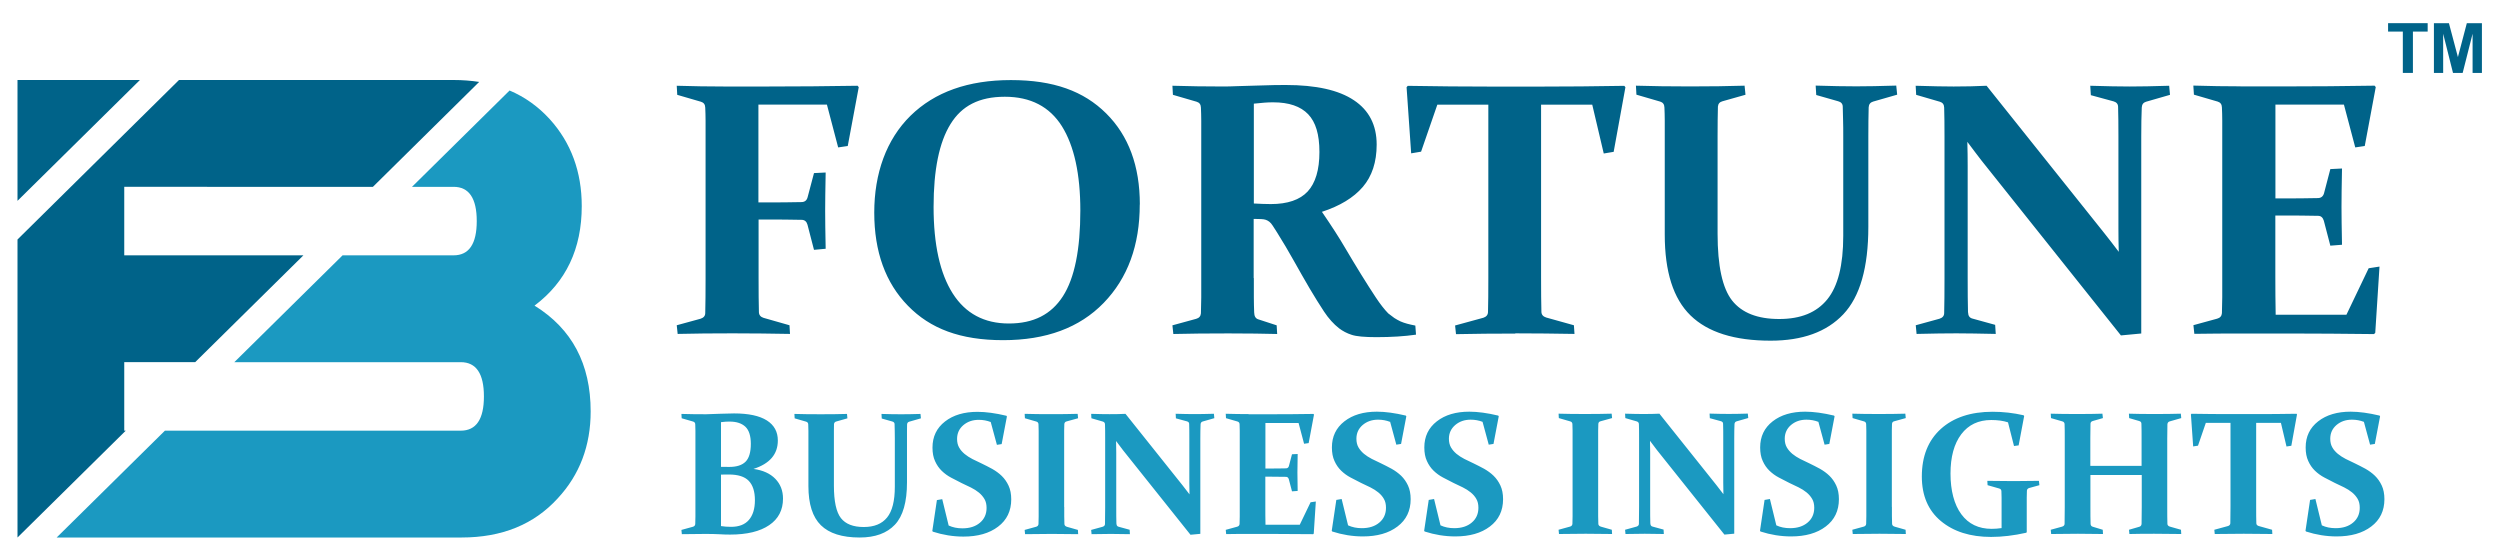
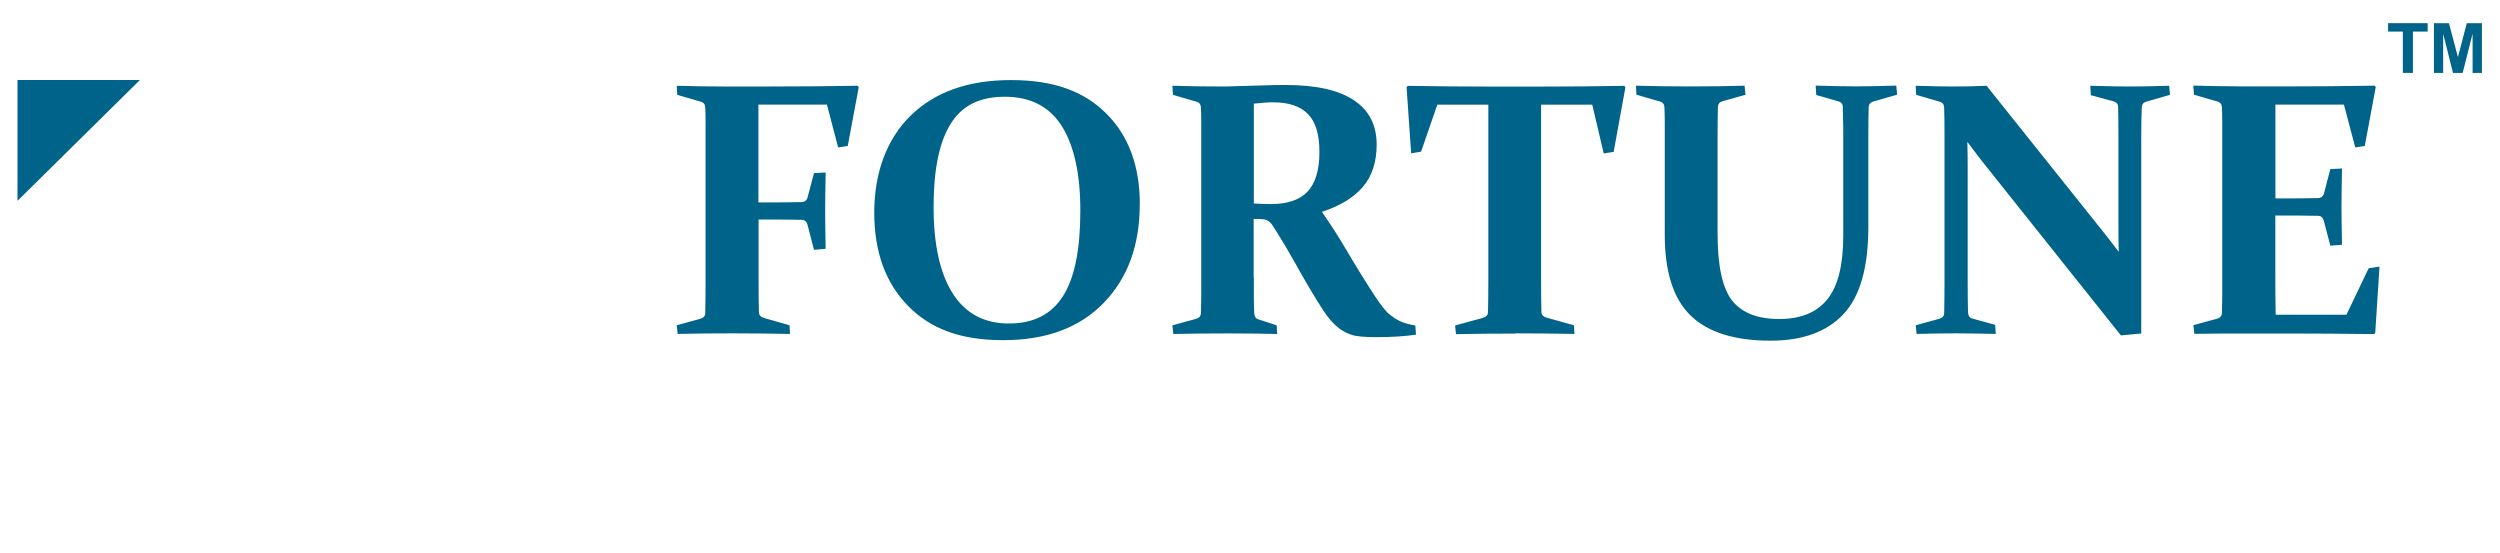
<svg xmlns="http://www.w3.org/2000/svg" id="uuid-119fefd9-7387-471e-b43c-72d8dfc45356" viewBox="0 0 300 66.38">
  <defs>
    <style>.uuid-484e0fd1-c7a0-4831-82f3-648b6d4cbca9,.uuid-e99aa685-9af9-455d-b95e-0fac47f0d3e7{fill:#006389;}.uuid-04ffe122-7a9f-4b4e-86d3-e2b36b8abb1e{fill:#1b99c1;}.uuid-04ffe122-7a9f-4b4e-86d3-e2b36b8abb1e,.uuid-e99aa685-9af9-455d-b95e-0fac47f0d3e7{fill-rule:evenodd;}</style>
  </defs>
  <path class="uuid-e99aa685-9af9-455d-b95e-0fac47f0d3e7" d="m91.03,26.34v7.01c0,1.67.01,3.04.04,4.11.01.34.2.57.55.68l3.12.89.06,1.04c-2.19-.04-4.48-.07-6.86-.07s-4.64.02-6.62.07l-.11-1.04,2.85-.78c.37-.12.56-.33.57-.66.03-1.15.04-2.56.04-4.23v-16.92c0-.71,0-1.36,0-1.94,0-.58-.02-1.12-.04-1.59-.01-.37-.18-.6-.51-.7l-2.85-.83-.06-1.09c1.99.06,3.86.09,5.64.09h5.36c3.44,0,7.01-.03,10.7-.09l.14.17-1.32,7.06-1.15.17-1.35-5.14h-8.22v11.74h1.21c1.25,0,2.57-.01,3.97-.04.38-.01.62-.2.72-.57l.77-2.91,1.4-.07c-.04,2.06-.06,3.59-.06,4.61s.02,2.51.06,4.54l-1.4.13-.78-3.01c-.1-.37-.32-.57-.66-.59-1.43-.03-2.78-.04-4.04-.04h-1.19Zm21-1.52c0,4.53.77,8,2.3,10.4,1.53,2.4,3.78,3.6,6.74,3.6s5.08-1.09,6.48-3.27c1.4-2.18,2.09-5.61,2.09-10.28,0-4.39-.74-7.76-2.21-10.12-1.48-2.35-3.76-3.54-6.85-3.54s-5.17,1.09-6.52,3.28c-1.36,2.19-2.03,5.5-2.03,9.93m24.74-.29c0,4.9-1.44,8.84-4.33,11.82-2.89,2.98-6.91,4.47-12.06,4.47s-8.75-1.38-11.43-4.13c-2.69-2.75-4.04-6.48-4.04-11.18s1.45-8.77,4.35-11.62c2.91-2.85,6.92-4.28,12.05-4.28s8.74,1.33,11.43,4c2.69,2.67,4.04,6.31,4.04,10.93m13.68,8.84c0,.85,0,1.61,0,2.28,0,.67.02,1.28.04,1.83.01.46.17.73.49.83l2.21.72.06,1.04c-1.57-.04-3.52-.07-5.84-.07-2.48,0-4.68.02-6.62.07l-.11-1.04,2.85-.78c.36-.1.54-.32.57-.66.01-.57.03-1.2.04-1.91,0-.7,0-1.47,0-2.33v-16.92c0-.71,0-1.36,0-1.94,0-.58-.02-1.12-.04-1.59-.01-.37-.18-.6-.51-.7l-2.85-.83-.06-1.09c1.99.06,4.01.09,6.09.09.44,0,.99-.01,1.64-.04.65-.02,1.44-.04,2.38-.07.85-.03,1.57-.04,2.14-.06.57,0,1.02-.01,1.35-.01,3.64,0,6.36.61,8.18,1.83,1.82,1.21,2.73,2.99,2.73,5.32,0,2.1-.56,3.8-1.67,5.09-1.11,1.29-2.75,2.28-4.9,2.98,1.2,1.75,2.11,3.17,2.75,4.27.64,1.09,1.29,2.16,1.94,3.22.65,1.05,1.25,1.99,1.78,2.79.53.8,1.03,1.44,1.49,1.91.26.21.5.39.73.55.24.15.48.29.74.41.25.11.52.2.81.28s.62.15.97.22l.08,1.09c-1.38.2-2.97.3-4.75.3-1.41,0-2.41-.09-2.97-.28-.57-.18-1.07-.45-1.51-.78-.65-.51-1.25-1.17-1.8-2-.54-.82-1.12-1.75-1.73-2.78-.61-1.04-1.23-2.13-1.88-3.29s-1.32-2.3-2.03-3.43c-.21-.33-.38-.59-.52-.81-.13-.21-.27-.37-.41-.48-.13-.1-.28-.18-.42-.23-.15-.05-.34-.08-.57-.09l-.89-.02v7.09Zm0-8.96c.75.04,1.43.07,2.04.07,2.01,0,3.49-.51,4.42-1.51.93-1.01,1.41-2.59,1.41-4.73s-.45-3.59-1.35-4.54c-.91-.95-2.3-1.43-4.2-1.43-.33,0-.68.01-1.05.04-.38.03-.8.07-1.27.12v11.98Zm31.39,15.61c-2.49,0-4.87.02-7.13.07l-.11-1.04,3.4-.93c.35-.12.54-.34.55-.68.03-1.06.04-2.43.04-4.1V12.56h-6.12l-1.95,5.64-1.19.2-.55-7.93.14-.17c3.48.06,6.81.09,10,.09h5.92c3.19,0,6.54-.03,10.07-.09l.13.17-1.41,7.75-1.19.2-1.38-5.86h-6.14v20.76c0,1.67.01,3.04.04,4.1.01.34.2.56.57.68l3.33.93.07,1.04c-2.35-.04-4.72-.07-7.12-.07m14.48-29.72c1.96.06,4.14.09,6.52.09s4.64-.03,6.53-.09l.11,1.09-2.76.78c-.34.09-.52.3-.55.64-.01.51-.02,1.07-.03,1.65,0,.59-.01,1.22-.01,1.9v11.7c0,3.87.58,6.54,1.74,8.02,1.17,1.48,3.05,2.22,5.65,2.22s4.49-.78,5.77-2.35c1.28-1.57,1.92-4.1,1.92-7.62v-11.98c0-.68,0-1.31-.02-1.9-.01-.59-.03-1.14-.04-1.65-.01-.32-.2-.54-.55-.63l-2.63-.75-.07-1.13c1.88.06,3.51.09,4.88.09,1.27,0,2.86-.03,4.79-.09l.11,1.09-2.89.83c-.34.1-.51.33-.53.7-.01.49-.02,1.01-.03,1.59,0,.58-.01,1.22-.01,1.94v10.8c0,4.88-1,8.37-3,10.49-2,2.12-4.91,3.17-8.73,3.17-4.34,0-7.54-1.01-9.61-3.03-2.07-2.02-3.09-5.25-3.09-9.7v-11.73c0-.71,0-1.36,0-1.94,0-.58-.02-1.11-.04-1.59-.01-.37-.18-.6-.51-.7l-2.85-.83-.06-1.09Zm39.87,27.21c.01.41.19.66.53.74l2.72.75.07,1.09c-1.91-.04-3.49-.07-4.72-.07s-2.8.02-4.78.07l-.1-1.04,2.84-.78c.37-.12.56-.33.57-.66.03-1.15.04-2.56.04-4.23v-16.92c0-1.42-.01-2.59-.04-3.53-.01-.37-.18-.6-.51-.7l-2.85-.83-.06-1.09c1.98.06,3.5.09,4.56.09,1.39,0,2.7-.03,3.95-.09l14.12,17.68c.57.71,1.14,1.46,1.74,2.25-.03-.98-.04-1.92-.04-2.82v-11.06c0-1.37-.01-2.55-.04-3.54-.01-.33-.2-.54-.55-.64l-2.72-.74-.07-1.13c1.96.06,3.54.09,4.75.09s2.81-.03,4.72-.09l.1,1.09-2.88.83c-.33.1-.49.33-.51.7-.04.93-.06,2.11-.06,3.52v23.59l-2.44.23-16.71-20.96c-.49-.64-1.07-1.39-1.72-2.27.03,1.04.04,2.01.04,2.88v13.45c0,1.67.01,3.05.04,4.14m32.74-27.12h5.35c3.44,0,7.01-.03,10.7-.09l.14.17-1.32,7.07-1.14.17-1.36-5.14h-8.22v11.26h1.14c1.23,0,2.56-.01,3.97-.04.37-.01.61-.2.72-.57l.76-2.91,1.4-.07c-.04,2.05-.06,3.59-.06,4.61s.02,2.51.06,4.54l-1.4.11-.78-2.99c-.12-.38-.33-.58-.66-.59-1.44-.03-2.79-.04-4.04-.04h-1.12v7.28c0,1.56.01,3.1.04,4.63h8.49l2.67-5.58,1.3-.2-.51,7.95-.15.15c-3.53-.04-6.96-.07-10.3-.07h-5.62c-1.82,0-3.7.01-5.64.04l-.11-1.04,2.85-.78c.36-.1.54-.32.57-.66.01-.57.03-1.2.04-1.91,0-.7,0-1.47,0-2.33v-16.92c0-.71,0-1.36,0-1.94,0-.58-.02-1.12-.04-1.59-.01-.37-.18-.6-.51-.7l-2.85-.83-.07-1.09c1.99.06,3.86.09,5.64.09" />
-   <path class="uuid-04ffe122-7a9f-4b4e-86d3-e2b36b8abb1e" d="m81.77,49.67c.96.03,1.95.04,2.96.04.37-.01.95-.04,1.74-.06.79-.03,1.33-.04,1.62-.04,1.73,0,3.04.28,3.93.84.88.56,1.32,1.36,1.32,2.41,0,1.65-.97,2.78-2.92,3.41,1.13.16,2,.55,2.62,1.19.61.63.92,1.42.92,2.37,0,1.37-.55,2.44-1.66,3.19-1.1.75-2.66,1.13-4.69,1.13-.4,0-.81-.01-1.25-.04-.44-.02-.98-.04-1.63-.04-1,0-1.97.01-2.91.03l-.05-.51,1.38-.38c.17-.05.26-.15.28-.32,0-.27.01-.58.02-.92,0-.34,0-.71,0-1.13v-8.2c0-.34,0-.66,0-.94,0-.28-.01-.54-.02-.77,0-.18-.09-.29-.25-.34l-1.38-.4-.03-.53Zm4.75,7.28v6.18c.38.06.79.09,1.21.09.94,0,1.65-.27,2.13-.82.48-.55.73-1.34.73-2.38s-.25-1.81-.74-2.32c-.49-.51-1.29-.76-2.39-.76-.32,0-.63,0-.94.01m0-.93c.35,0,.68.01,1,.01.88,0,1.53-.21,1.95-.63.42-.42.63-1.14.63-2.15,0-.94-.22-1.63-.65-2.04-.44-.41-1.06-.62-1.89-.62-.13,0-.28,0-.46.01-.18.01-.37.03-.58.06v5.35Zm8.8-6.35c.95.03,2,.04,3.16.04s2.25-.01,3.16-.04l.05.53-1.34.38c-.16.04-.25.15-.27.31,0,.25-.01.52-.01.8,0,.28,0,.59,0,.92v5.67c0,1.87.28,3.17.84,3.89.57.72,1.48,1.07,2.74,1.07s2.18-.38,2.8-1.14c.62-.76.93-1.99.93-3.69v-5.8c0-.33,0-.64-.01-.92,0-.28-.01-.55-.02-.8,0-.15-.09-.26-.27-.31l-1.27-.36-.03-.55c.91.03,1.7.04,2.36.04.61,0,1.39-.01,2.32-.04l.05.53-1.4.4c-.17.05-.25.16-.26.34,0,.24-.01.49-.01.77,0,.28,0,.59,0,.94v5.23c0,2.36-.48,4.05-1.45,5.08-.97,1.03-2.38,1.54-4.23,1.54-2.1,0-3.65-.49-4.65-1.47-1-.98-1.5-2.55-1.5-4.7v-5.68c0-.34,0-.66,0-.94,0-.28-.01-.54-.02-.77,0-.18-.09-.29-.25-.34l-1.38-.4-.03-.53Zm23.56.97c-.44-.17-.91-.26-1.43-.26-.73,0-1.34.21-1.85.64-.5.43-.75.98-.75,1.65,0,.4.08.75.25,1.04.16.29.39.54.66.77.27.22.59.43.94.61.35.18.72.35,1.1.53.42.2.84.42,1.27.65.42.24.81.52,1.14.84.34.33.61.72.82,1.17.21.45.32,1,.32,1.64,0,1.39-.53,2.49-1.58,3.28-1.05.8-2.44,1.19-4.16,1.19-1.24,0-2.46-.2-3.67-.59l-.06-.09.55-3.7.64-.11.77,3.16c.49.23,1.04.34,1.65.34.87,0,1.57-.22,2.1-.67.53-.44.8-1.04.8-1.78,0-.42-.08-.77-.25-1.06-.17-.29-.39-.55-.67-.78-.28-.23-.6-.43-.96-.61-.36-.18-.73-.35-1.11-.53-.42-.21-.84-.42-1.26-.65-.42-.22-.8-.5-1.13-.82-.33-.32-.6-.71-.8-1.16-.21-.45-.31-.99-.31-1.63,0-1.31.5-2.35,1.5-3.13,1-.78,2.3-1.16,3.9-1.16,1.01,0,2.17.16,3.47.47l.06.09-.63,3.31-.57.09-.75-2.77Zm8.83,10.2c0,.41,0,.79,0,1.12,0,.34.01.64.02.91,0,.18.12.3.35.36l1.27.36.03.51c-.95-.02-2.01-.03-3.16-.03s-2.26.01-3.21.03l-.05-.51,1.38-.38c.17-.05.26-.15.28-.32,0-.27.01-.58.02-.92,0-.34,0-.71,0-1.13v-8.2c0-.34,0-.66,0-.94,0-.28-.01-.54-.02-.77,0-.18-.09-.29-.25-.34l-1.38-.4-.03-.53c.95.03,2.01.04,3.16.04s2.26-.01,3.2-.04l.05.53-1.38.38c-.16.04-.25.14-.27.31,0,.25-.01.51-.02.8,0,.28,0,.59,0,.92v8.24Zm6.27,2.01c0,.2.09.32.26.36l1.32.36.03.53c-.93-.02-1.69-.03-2.29-.03s-1.36.01-2.31.03l-.05-.51,1.38-.38c.18-.06.27-.16.28-.32.01-.56.02-1.24.02-2.05v-8.2c0-.69,0-1.26-.02-1.71,0-.18-.09-.29-.25-.34l-1.38-.4-.03-.53c.96.03,1.7.04,2.21.04.67,0,1.31-.01,1.91-.04l6.84,8.57c.27.34.55.71.84,1.09-.01-.47-.02-.93-.02-1.37v-5.36c0-.66,0-1.24-.02-1.72,0-.16-.09-.26-.27-.31l-1.32-.36-.03-.55c.95.03,1.71.04,2.3.04s1.36-.01,2.29-.04l.05.53-1.4.4c-.16.05-.24.16-.25.34-.02.45-.03,1.02-.03,1.71v11.43l-1.18.11-8.1-10.15c-.24-.31-.52-.67-.83-1.1.01.51.02.97.02,1.4v6.52c0,.81,0,1.48.02,2.01m15.86-13.14h2.59c1.67,0,3.39-.01,5.19-.04l.07.08-.64,3.42-.55.08-.66-2.49h-3.98v5.46h.55c.6,0,1.24,0,1.92-.02.18,0,.3-.1.35-.28l.37-1.41.68-.03c-.02.99-.03,1.74-.03,2.23s.01,1.21.03,2.2l-.68.05-.38-1.45c-.06-.19-.16-.28-.32-.29-.7-.01-1.35-.02-1.96-.02h-.54v3.53c0,.76,0,1.5.02,2.24h4.11l1.3-2.7.63-.09-.25,3.85-.07.07c-1.71-.02-3.37-.03-4.99-.03h-2.72c-.88,0-1.79,0-2.73.02l-.05-.51,1.38-.38c.17-.05.26-.15.28-.32,0-.27.01-.58.02-.92,0-.34,0-.71,0-1.13v-8.2c0-.34,0-.66,0-.94,0-.28-.01-.54-.02-.77,0-.18-.09-.29-.25-.34l-1.38-.4-.03-.53c.96.03,1.87.04,2.73.04m16.98.93c-.44-.17-.91-.26-1.43-.26-.73,0-1.34.21-1.85.64-.5.43-.75.98-.75,1.65,0,.4.08.75.25,1.04.17.29.39.54.66.77.27.22.59.43.94.61.35.18.72.35,1.1.53.42.2.84.42,1.27.65.43.24.81.52,1.15.84.34.33.61.72.82,1.17.21.45.32,1,.32,1.64,0,1.39-.53,2.49-1.58,3.28-1.05.8-2.44,1.19-4.16,1.19-1.24,0-2.46-.2-3.67-.59l-.06-.09.55-3.7.64-.11.77,3.16c.5.23,1.04.34,1.65.34.87,0,1.57-.22,2.1-.67.53-.44.8-1.04.8-1.78,0-.42-.08-.77-.25-1.06-.16-.29-.39-.55-.67-.78-.28-.23-.6-.43-.96-.61-.36-.18-.73-.35-1.11-.53-.42-.21-.84-.42-1.26-.65-.42-.22-.8-.5-1.13-.82-.33-.32-.6-.71-.8-1.16-.21-.45-.31-.99-.31-1.63,0-1.31.5-2.35,1.5-3.13,1-.78,2.3-1.16,3.9-1.16,1.01,0,2.17.16,3.47.47l.06.09-.63,3.31-.57.09-.75-2.77Zm11.11,0c-.44-.17-.91-.26-1.43-.26-.73,0-1.34.21-1.85.64-.5.43-.76.98-.76,1.65,0,.4.08.75.25,1.04.17.29.39.54.66.77.27.22.59.43.94.61.35.18.72.35,1.1.53.42.2.84.42,1.27.65.42.24.81.52,1.14.84.34.33.61.72.82,1.17.21.45.32,1,.32,1.64,0,1.39-.53,2.49-1.58,3.28-1.05.8-2.44,1.19-4.16,1.19-1.24,0-2.46-.2-3.67-.59l-.06-.09.55-3.7.64-.11.77,3.16c.5.23,1.04.34,1.65.34.87,0,1.57-.22,2.1-.67.53-.44.8-1.04.8-1.78,0-.42-.08-.77-.25-1.06-.16-.29-.39-.55-.67-.78-.28-.23-.6-.43-.96-.61-.36-.18-.73-.35-1.11-.53-.42-.21-.84-.42-1.26-.65-.42-.22-.8-.5-1.13-.82-.33-.32-.6-.71-.8-1.16-.21-.45-.31-.99-.31-1.63,0-1.31.5-2.35,1.5-3.13,1-.78,2.3-1.16,3.9-1.16,1.01,0,2.17.16,3.47.47l.06.09-.63,3.31-.57.09-.75-2.77Zm13.87,10.2c0,.41,0,.79,0,1.12,0,.34.01.64.02.91,0,.18.12.3.35.36l1.27.36.03.51c-.95-.02-2.01-.03-3.16-.03s-2.27.01-3.21.03l-.05-.51,1.38-.38c.17-.05.26-.15.28-.32,0-.27.01-.58.02-.92,0-.34,0-.71,0-1.13v-8.2c0-.34,0-.66,0-.94,0-.28-.01-.54-.02-.77,0-.18-.09-.29-.25-.34l-1.38-.4-.03-.53c.96.03,2.01.04,3.16.04s2.26-.01,3.21-.04l.05.53-1.38.38c-.17.04-.25.14-.27.31,0,.25-.01.51-.02.8,0,.28,0,.59,0,.92v8.24Zm6.27,2.01c0,.2.09.32.26.36l1.32.36.03.53c-.93-.02-1.69-.03-2.29-.03s-1.36.01-2.31.03l-.05-.51,1.38-.38c.18-.06.27-.16.28-.32.01-.56.02-1.24.02-2.05v-8.2c0-.69,0-1.26-.02-1.71,0-.18-.09-.29-.25-.34l-1.38-.4-.03-.53c.96.03,1.7.04,2.21.04.67,0,1.31-.01,1.91-.04l6.84,8.57c.27.34.55.71.84,1.09-.01-.47-.02-.93-.02-1.37v-5.36c0-.66,0-1.24-.02-1.72,0-.16-.09-.26-.27-.31l-1.32-.36-.03-.55c.95.03,1.71.04,2.3.04s1.36-.01,2.29-.04l.05.53-1.4.4c-.16.05-.24.16-.25.34-.02.45-.03,1.02-.03,1.71v11.43l-1.18.11-8.1-10.15c-.24-.31-.52-.67-.83-1.1.01.51.02.97.02,1.4v6.52c0,.81,0,1.48.02,2.01m20.16-12.21c-.44-.17-.91-.26-1.43-.26-.73,0-1.34.21-1.85.64-.5.43-.75.98-.75,1.65,0,.4.08.75.25,1.04.17.29.39.54.66.77.27.22.59.43.94.61.35.18.72.35,1.1.53.42.2.84.42,1.27.65.42.24.81.52,1.14.84.34.33.61.72.82,1.17.21.45.32,1,.32,1.64,0,1.39-.53,2.49-1.58,3.28-1.05.8-2.44,1.19-4.16,1.19-1.24,0-2.46-.2-3.67-.59l-.06-.09.55-3.7.64-.11.77,3.16c.49.23,1.04.34,1.65.34.87,0,1.57-.22,2.1-.67.53-.44.8-1.04.8-1.78,0-.42-.08-.77-.25-1.06-.17-.29-.39-.55-.67-.78-.28-.23-.6-.43-.96-.61-.36-.18-.73-.35-1.11-.53-.42-.21-.84-.42-1.26-.65-.42-.22-.8-.5-1.13-.82-.33-.32-.6-.71-.8-1.16-.21-.45-.31-.99-.31-1.63,0-1.31.5-2.35,1.5-3.13,1-.78,2.3-1.16,3.9-1.16,1.01,0,2.17.16,3.47.47l.06.09-.63,3.31-.57.09-.75-2.77Zm8.83,10.2c0,.41,0,.79,0,1.12,0,.34.01.64.02.91,0,.18.12.3.35.36l1.27.36.03.51c-.95-.02-2.01-.03-3.16-.03s-2.26.01-3.21.03l-.05-.51,1.38-.38c.17-.05.26-.15.28-.32,0-.27.01-.58.02-.92,0-.34,0-.71,0-1.13v-8.2c0-.34,0-.66,0-.94,0-.28-.01-.54-.02-.77,0-.18-.09-.29-.25-.34l-1.38-.4-.03-.53c.95.03,2.01.04,3.16.04s2.26-.01,3.2-.04l.05.53-1.38.38c-.17.04-.25.14-.27.31,0,.25-.01.51-.02.8,0,.28,0,.59,0,.92v8.24Zm15.23-7.38l-.58.08-.72-2.84c-.58-.19-1.25-.28-2.01-.28-1.54,0-2.74.57-3.6,1.71-.86,1.14-1.29,2.72-1.29,4.72s.43,3.71,1.3,4.88c.86,1.17,2.08,1.75,3.64,1.75.37,0,.77-.03,1.19-.09v-2.71c0-.34,0-.65,0-.93,0-.28-.01-.54-.02-.77,0-.18-.09-.29-.26-.34l-1.4-.4-.03-.52c.97.02,2.03.03,3.17.03s2.18-.01,3.02-.03l.06.52-1.23.34c-.16.05-.25.15-.27.31,0,.27-.01.56-.02.84,0,.28,0,.59,0,.92v3.23l-.07.07c-1.47.33-2.88.5-4.21.5-2.5,0-4.51-.64-6.03-1.91-1.52-1.27-2.28-3.05-2.28-5.34,0-2.43.76-4.33,2.28-5.71,1.52-1.37,3.59-2.06,6.21-2.06,1.26,0,2.5.14,3.72.42l.07.09-.66,3.51Zm8.59,3.56v3.82c0,.81,0,1.49.02,2.03,0,.19.09.31.27.36l1.19.36.03.51c-.85-.02-1.85-.03-3.01-.03s-2.25.01-3.21.03l-.05-.51,1.38-.38c.18-.06.27-.16.28-.32.01-.56.02-1.24.02-2.05v-8.2c0-.69,0-1.26-.02-1.71,0-.18-.09-.29-.25-.34l-1.38-.4-.03-.53c.96.03,2.01.04,3.16.04s2.2-.01,3.04-.04l.06.53-1.22.35c-.17.05-.26.15-.27.32-.01.49-.02,1.07-.02,1.73v3.33h6.15v-3.33c0-.66,0-1.24-.02-1.73,0-.16-.09-.27-.27-.32l-1.2-.35-.03-.53c.87.03,1.9.04,3.09.04s2.2-.01,3.14-.04l.05.53-1.4.4c-.16.05-.24.16-.26.34-.01.45-.02,1.02-.02,1.71v8.2c0,.81,0,1.49.02,2.05.01.16.11.26.29.32l1.34.38.03.51c-.98-.02-2.06-.03-3.25-.03s-2.15.01-2.97.03l-.05-.51,1.24-.36c.17-.05.26-.17.27-.36.01-.54.02-1.22.02-2.03v-3.82h-6.15Zm18.37,7.05c-1.21,0-2.36.01-3.45.03l-.05-.51,1.65-.45c.17-.06.26-.17.27-.33.01-.51.02-1.18.02-1.99v-10.06h-2.96l-.94,2.74-.58.09-.27-3.84.07-.08c1.69.03,3.3.04,4.85.04h2.87c1.54,0,3.17-.01,4.88-.04l.06.08-.68,3.76-.58.09-.67-2.84h-2.97v10.06c0,.81,0,1.47.02,1.99,0,.16.1.27.28.33l1.61.45.03.51c-1.14-.02-2.29-.03-3.45-.03m14.43-13.43c-.44-.17-.91-.26-1.43-.26-.73,0-1.34.21-1.85.64-.5.43-.75.98-.75,1.65,0,.4.08.75.25,1.04.16.29.39.54.66.77.27.22.59.43.94.61.35.18.72.35,1.1.53.42.2.84.42,1.27.65.42.24.81.52,1.14.84.34.33.61.72.82,1.17.21.45.32,1,.32,1.64,0,1.39-.53,2.49-1.58,3.28-1.05.8-2.44,1.19-4.16,1.19-1.24,0-2.46-.2-3.67-.59l-.06-.09.55-3.7.64-.11.77,3.16c.49.23,1.04.34,1.65.34.87,0,1.57-.22,2.1-.67.53-.44.8-1.04.8-1.78,0-.42-.08-.77-.25-1.06-.17-.29-.39-.55-.67-.78-.28-.23-.6-.43-.96-.61-.36-.18-.73-.35-1.11-.53-.42-.21-.84-.42-1.26-.65-.42-.22-.8-.5-1.13-.82-.33-.32-.6-.71-.8-1.16-.21-.45-.31-.99-.31-1.63,0-1.31.5-2.35,1.5-3.13,1-.78,2.3-1.16,3.9-1.16,1.01,0,2.17.16,3.47.47l.06.09-.63,3.31-.57.09-.75-2.77Z" />
  <polygon class="uuid-e99aa685-9af9-455d-b95e-0fac47f0d3e7" points="2.1 24.1 2.1 9.6 16.79 9.6 2.1 24.1" />
-   <path class="uuid-e99aa685-9af9-455d-b95e-0fac47f0d3e7" d="m2.1,64.5h0V28.74L21.48,9.6h32.95c1.07,0,2.09.08,3.07.23l-12.75,12.59H14.91v8.22h21.5l-12.99,12.82h-8.51v8.22h.18l-12.99,12.82Z" />
-   <path class="uuid-04ffe122-7a9f-4b4e-86d3-e2b36b8abb1e" d="m64.15,36.68c4.49,2.78,6.73,7,6.73,12.69,0,4.11-1.32,7.6-3.95,10.43-2.85,3.13-6.69,4.7-11.54,4.7H6.8l12.99-12.82h35.5c1.85,0,2.78-1.37,2.78-4.11s-.93-4.11-2.78-4.11h-27.17l12.99-12.82h13.32c1.85,0,2.78-1.37,2.78-4.11s-.93-4.11-2.78-4.11h-4.99l11.71-11.56c1.84.78,3.44,1.93,4.82,3.44,2.56,2.83,3.84,6.32,3.84,10.43,0,5.13-1.89,9.1-5.66,11.94" />
  <path class="uuid-484e0fd1-c7a0-4831-82f3-648b6d4cbca9" d="m288.34,8.75V3.79h-1.77v-1.01h4.75v1.01h-1.77v4.96h-1.21Z" />
  <path class="uuid-484e0fd1-c7a0-4831-82f3-648b6d4cbca9" d="m292.07,8.75V2.78h1.8l1.08,4.07,1.07-4.07h1.81v5.97h-1.12v-4.7l-1.19,4.7h-1.16l-1.18-4.7v4.7h-1.12Z" />
</svg>